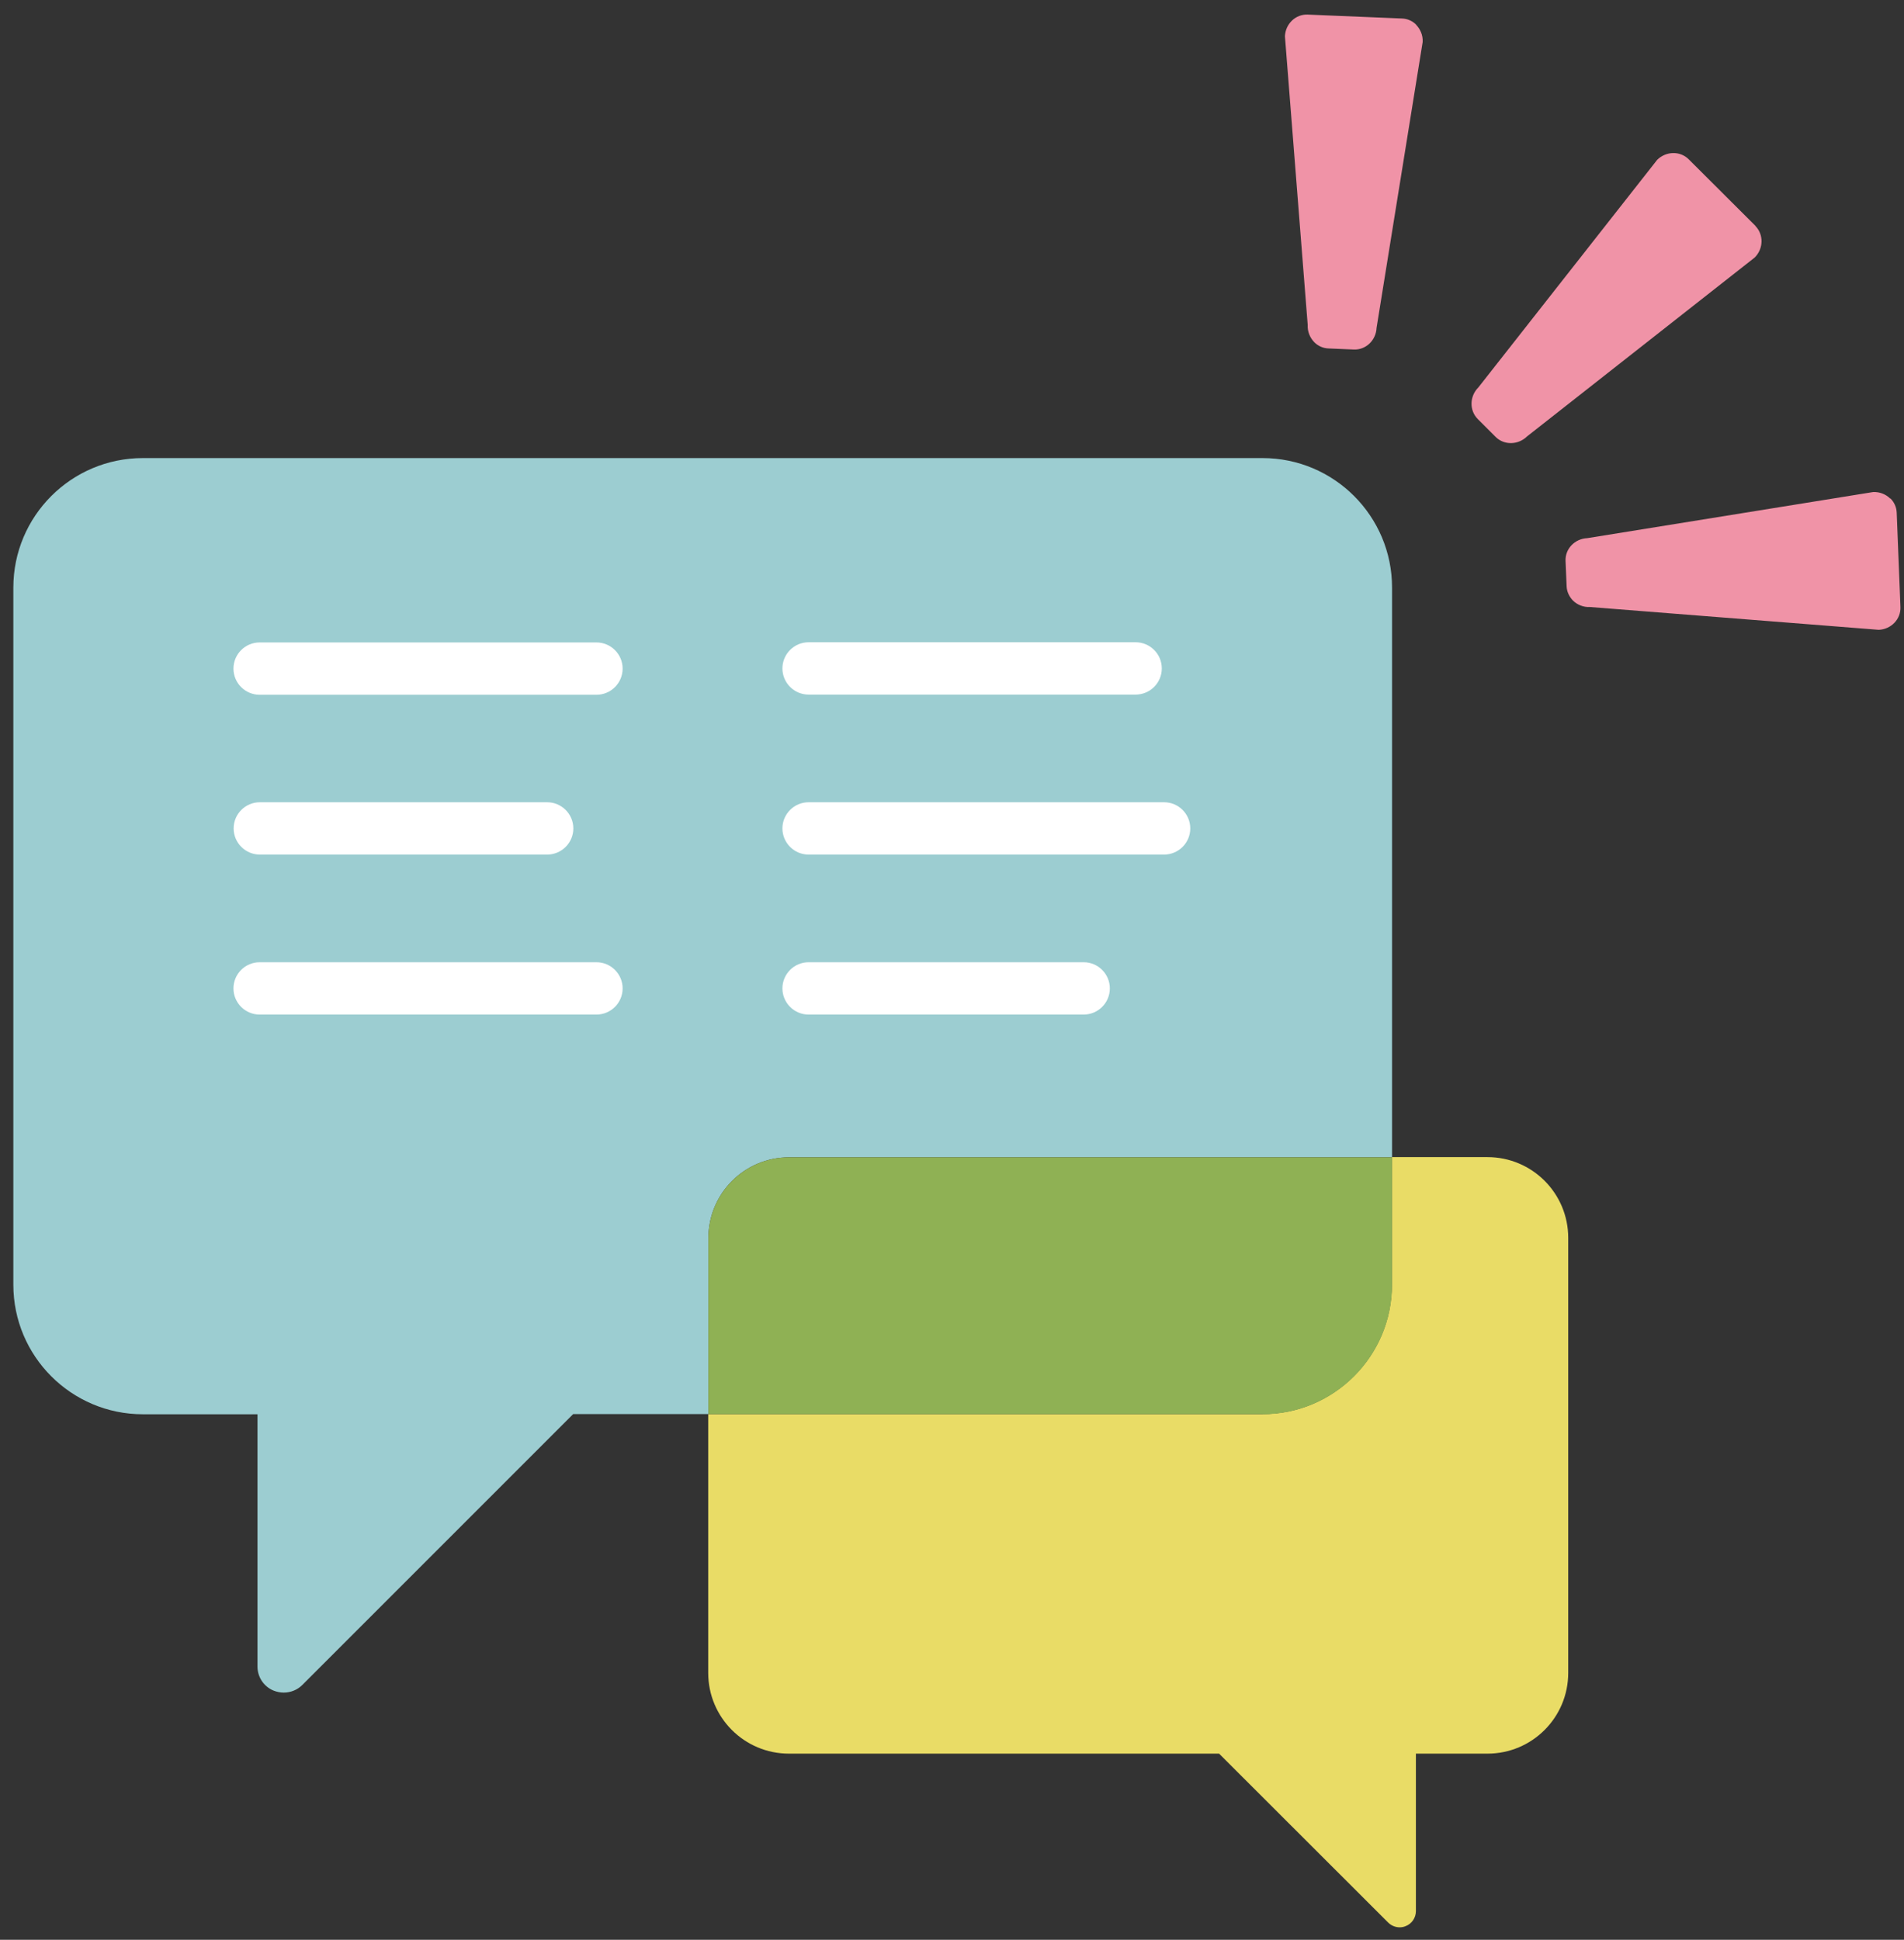
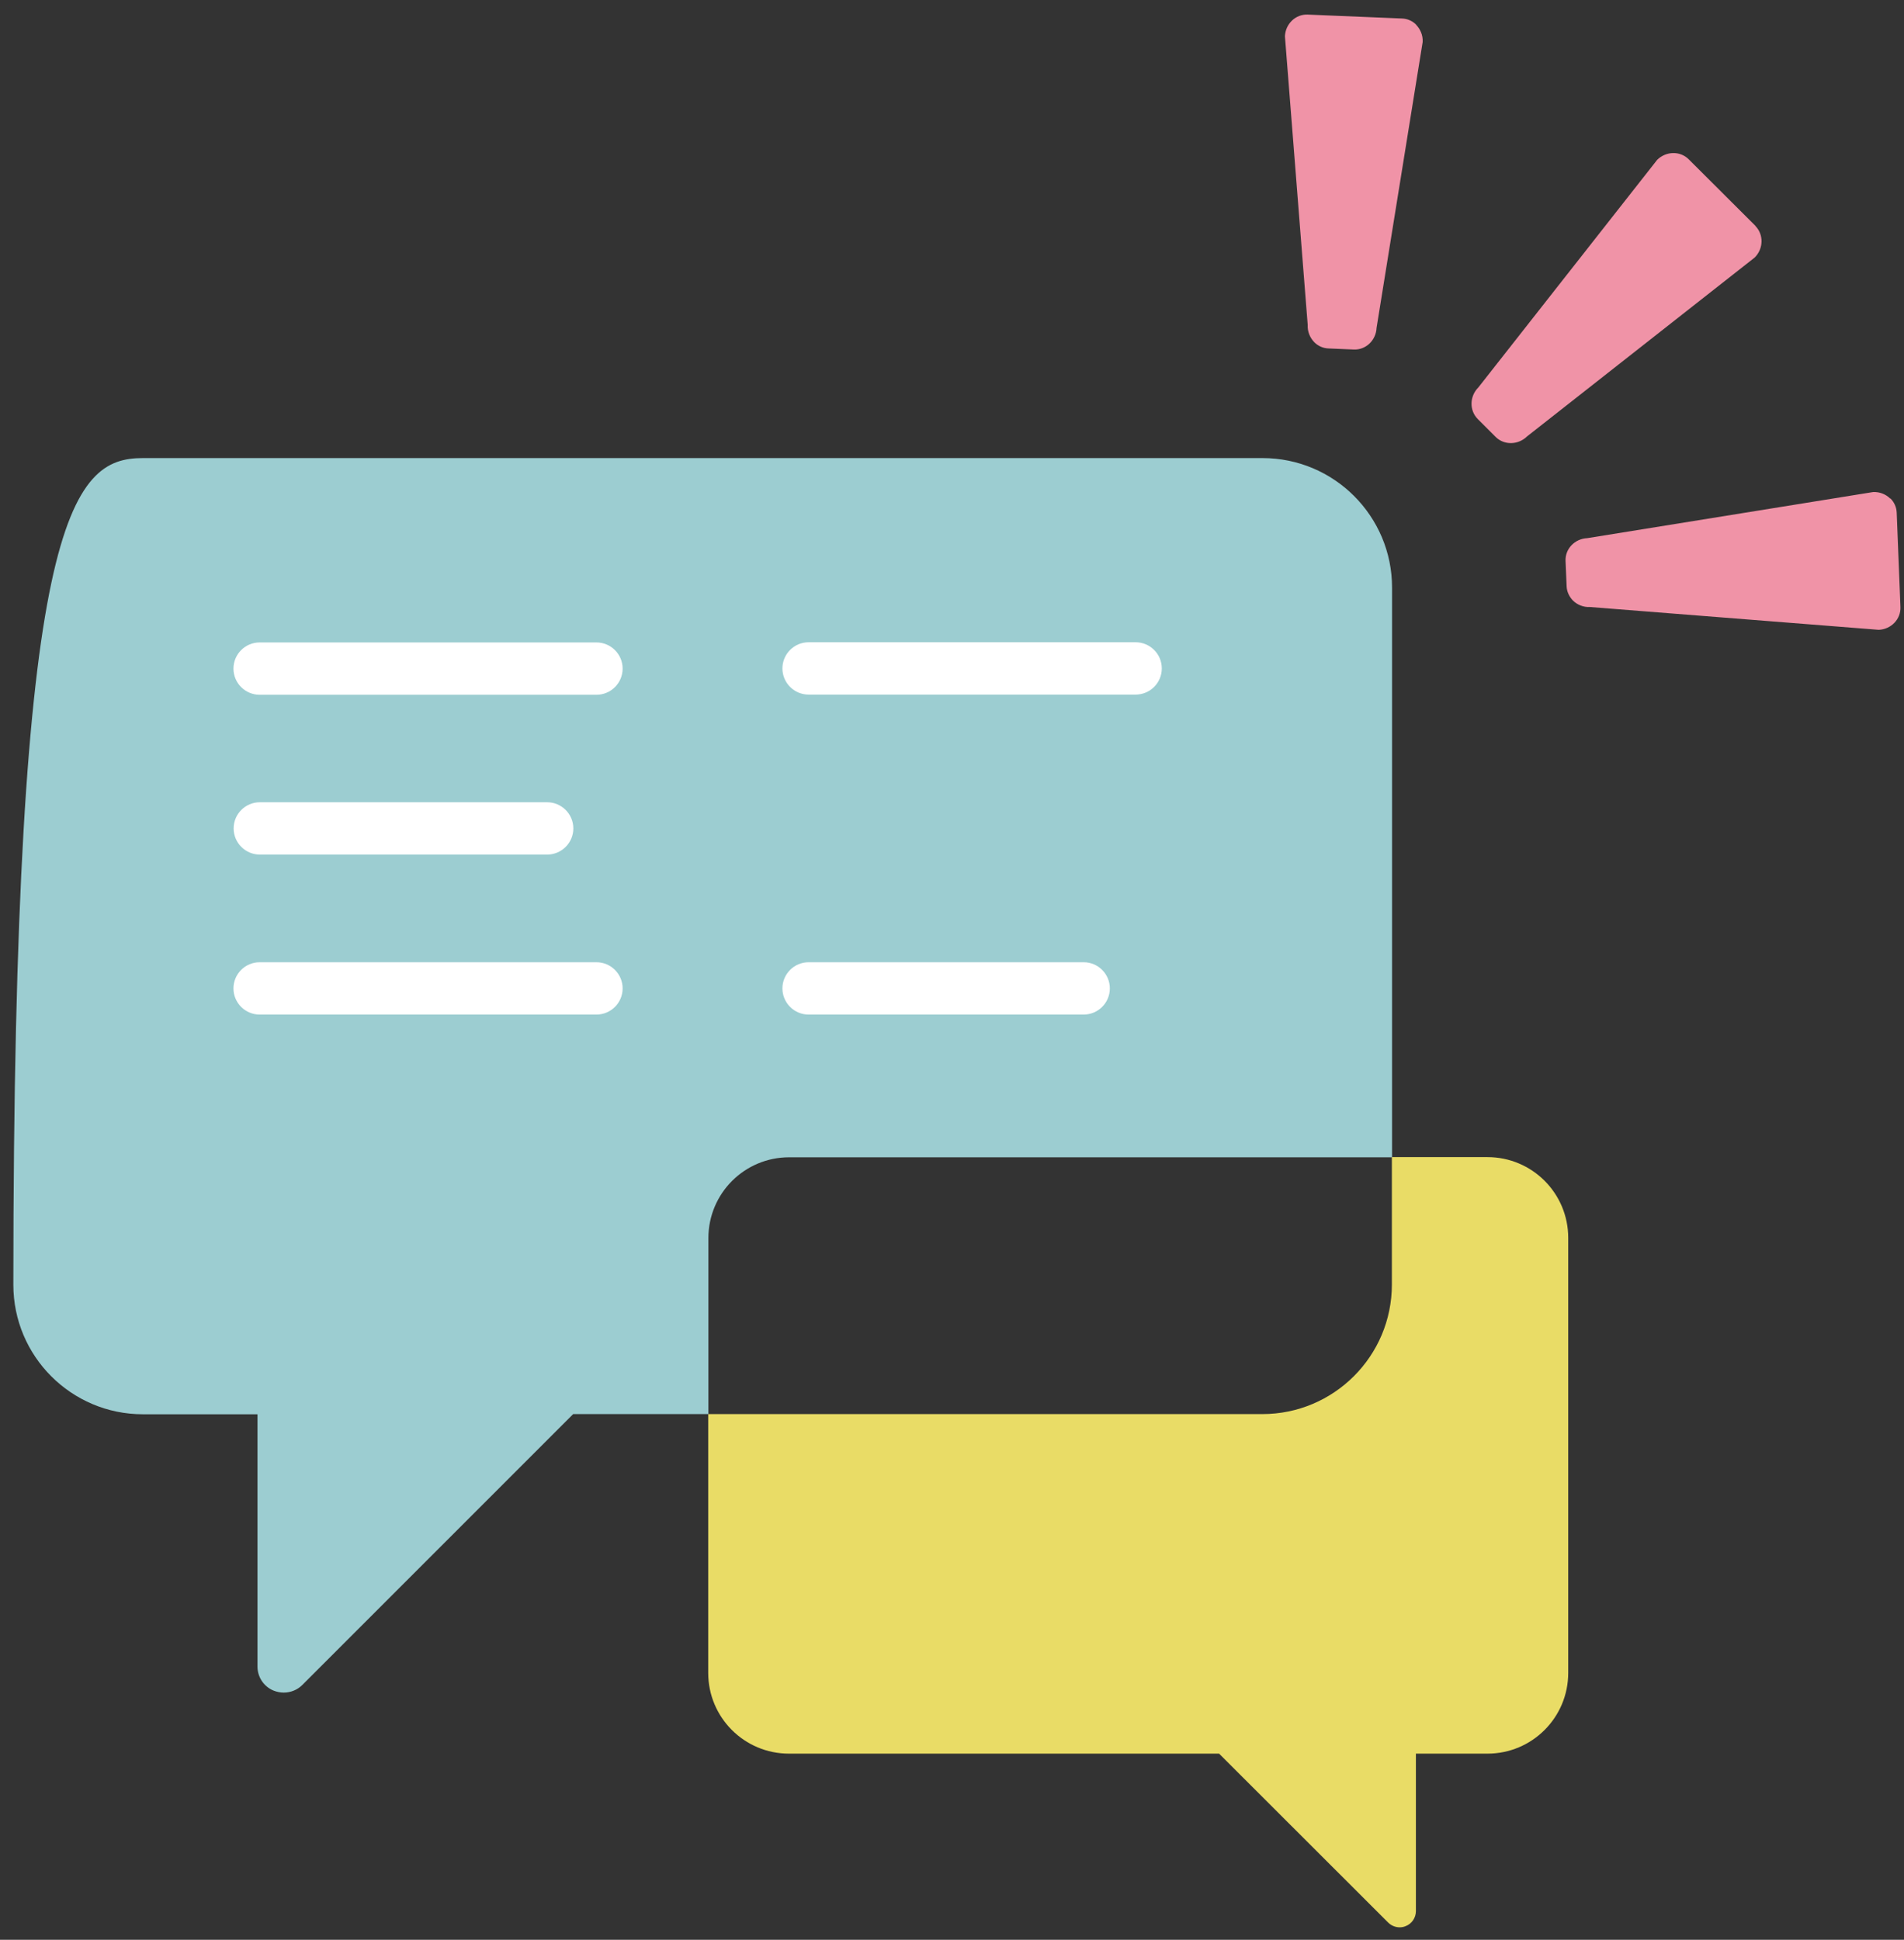
<svg xmlns="http://www.w3.org/2000/svg" width="107" height="109" viewBox="0 0 107 109" fill="none">
  <rect x="0" y="0" width="107" height="109" fill="#333333" stroke="none" />
  <path d="M106.23 28.02C105.99 27.78 105.64 27.63 105.26 27.65L89.2 30.24C88.5 30.27 87.95 30.84 87.98 31.52L88.04 32.94C88.05 33.25 88.19 33.53 88.39 33.74C88.63 33.98 88.98 34.13 89.36 34.11L105.58 35.39C106.28 35.36 106.83 34.79 106.8 34.11L106.59 28.81C106.58 28.5 106.45 28.22 106.24 28.01" fill="#F093A7" />
  <path d="M79.59 1.39C79.38 1.18 79.1 1.05 78.79 1.04L73.49 0.82C72.81 0.79 72.24 1.34 72.21 2.04L73.49 18.26C73.47 18.64 73.62 18.98 73.86 19.23C74.07 19.44 74.35 19.57 74.66 19.58L76.08 19.64C76.76 19.67 77.33 19.12 77.36 18.42L79.95 2.36C79.97 1.98 79.82 1.64 79.58 1.39" fill="#F093A7" />
  <path d="M98.66 12.7L94.9 8.95C94.42 8.47 93.63 8.49 93.13 8.98L83.08 21.77C82.58 22.27 82.57 23.06 83.04 23.54L84.05 24.55C84.53 25.03 85.32 25.01 85.82 24.52L98.61 14.47C99.11 13.97 99.12 13.18 98.65 12.7" fill="#F093A7" />
-   <path d="M15.94 95.11C15.75 95.11 15.56 95.07 15.38 95C14.83 94.78 14.47 94.24 14.47 93.65V79.47H8.03C4.01 79.47 0.75 76.21 0.75 72.19V33.02C0.75 29 4.01 25.74 8.03 25.74H70.95C74.97 25.74 78.23 29 78.23 33.02V65.03H44.35C41.84 65.03 39.81 67.06 39.81 69.57V79.46H32.21L16.99 94.68C16.71 94.96 16.33 95.11 15.95 95.11" fill="#9CCDD1" />
+   <path d="M15.94 95.11C15.75 95.11 15.56 95.07 15.38 95C14.83 94.78 14.47 94.24 14.47 93.65V79.47H8.03C4.01 79.47 0.75 76.21 0.75 72.19C0.75 29 4.01 25.74 8.03 25.74H70.95C74.97 25.74 78.23 29 78.23 33.02V65.03H44.35C41.84 65.03 39.81 67.06 39.81 69.57V79.46H32.21L16.99 94.68C16.71 94.96 16.33 95.11 15.95 95.11" fill="#9CCDD1" />
  <path d="M78.66 108.3C78.43 108.3 78.19 108.21 78.01 108.03L68.51 98.54H44.34C41.83 98.54 39.8 96.51 39.8 94V79.46H70.94C74.96 79.46 78.22 76.2 78.22 72.18V65.02H83.59C86.1 65.02 88.13 67.05 88.13 69.56V94C88.13 96.51 86.1 98.54 83.59 98.54H79.57V107.39C79.57 107.76 79.34 108.1 79 108.23C78.89 108.28 78.77 108.3 78.65 108.3" fill="#E9DC66" />
-   <path d="M70.95 79.46H39.81V69.57C39.81 67.06 41.84 65.03 44.349 65.03H78.23V72.19C78.23 76.21 74.97 79.47 70.95 79.47" fill="#8FB154" />
  <path d="M33.52 36.1H14.59C13.78 36.1 13.12 36.76 13.12 37.57C13.12 38.38 13.78 39.04 14.59 39.04H33.52C34.33 39.04 34.99 38.38 34.99 37.57C34.99 36.76 34.33 36.1 33.52 36.1Z" fill="white" />
  <path d="M14.6 48.02H30.75C31.56 48.02 32.22 47.36 32.22 46.55C32.22 45.74 31.56 45.08 30.75 45.08H14.6C13.79 45.08 13.13 45.74 13.13 46.55C13.13 47.36 13.79 48.02 14.6 48.02Z" fill="white" />
  <path d="M33.52 54.07H14.59C13.78 54.07 13.12 54.73 13.12 55.54C13.12 56.35 13.78 57.01 14.59 57.01H33.52C34.33 57.01 34.99 56.35 34.99 55.54C34.99 54.73 34.33 54.07 33.52 54.07Z" fill="white" />
  <path d="M45.44 39.03H63.82C64.63 39.03 65.29 38.37 65.29 37.56C65.29 36.75 64.63 36.09 63.82 36.09H45.44C44.63 36.09 43.97 36.75 43.97 37.56C43.97 38.37 44.63 39.03 45.44 39.03Z" fill="white" />
-   <path d="M45.44 48.02H65.42C66.23 48.02 66.89 47.36 66.89 46.55C66.89 45.74 66.23 45.08 65.42 45.08H45.44C44.63 45.08 43.97 45.74 43.97 46.55C43.97 47.36 44.63 48.02 45.44 48.02Z" fill="white" />
  <path d="M45.44 57.01H60.9C61.71 57.01 62.37 56.35 62.37 55.54C62.37 54.73 61.71 54.07 60.9 54.07H45.44C44.63 54.07 43.97 54.73 43.97 55.54C43.97 56.35 44.63 57.01 45.44 57.01Z" fill="white" />
</svg>